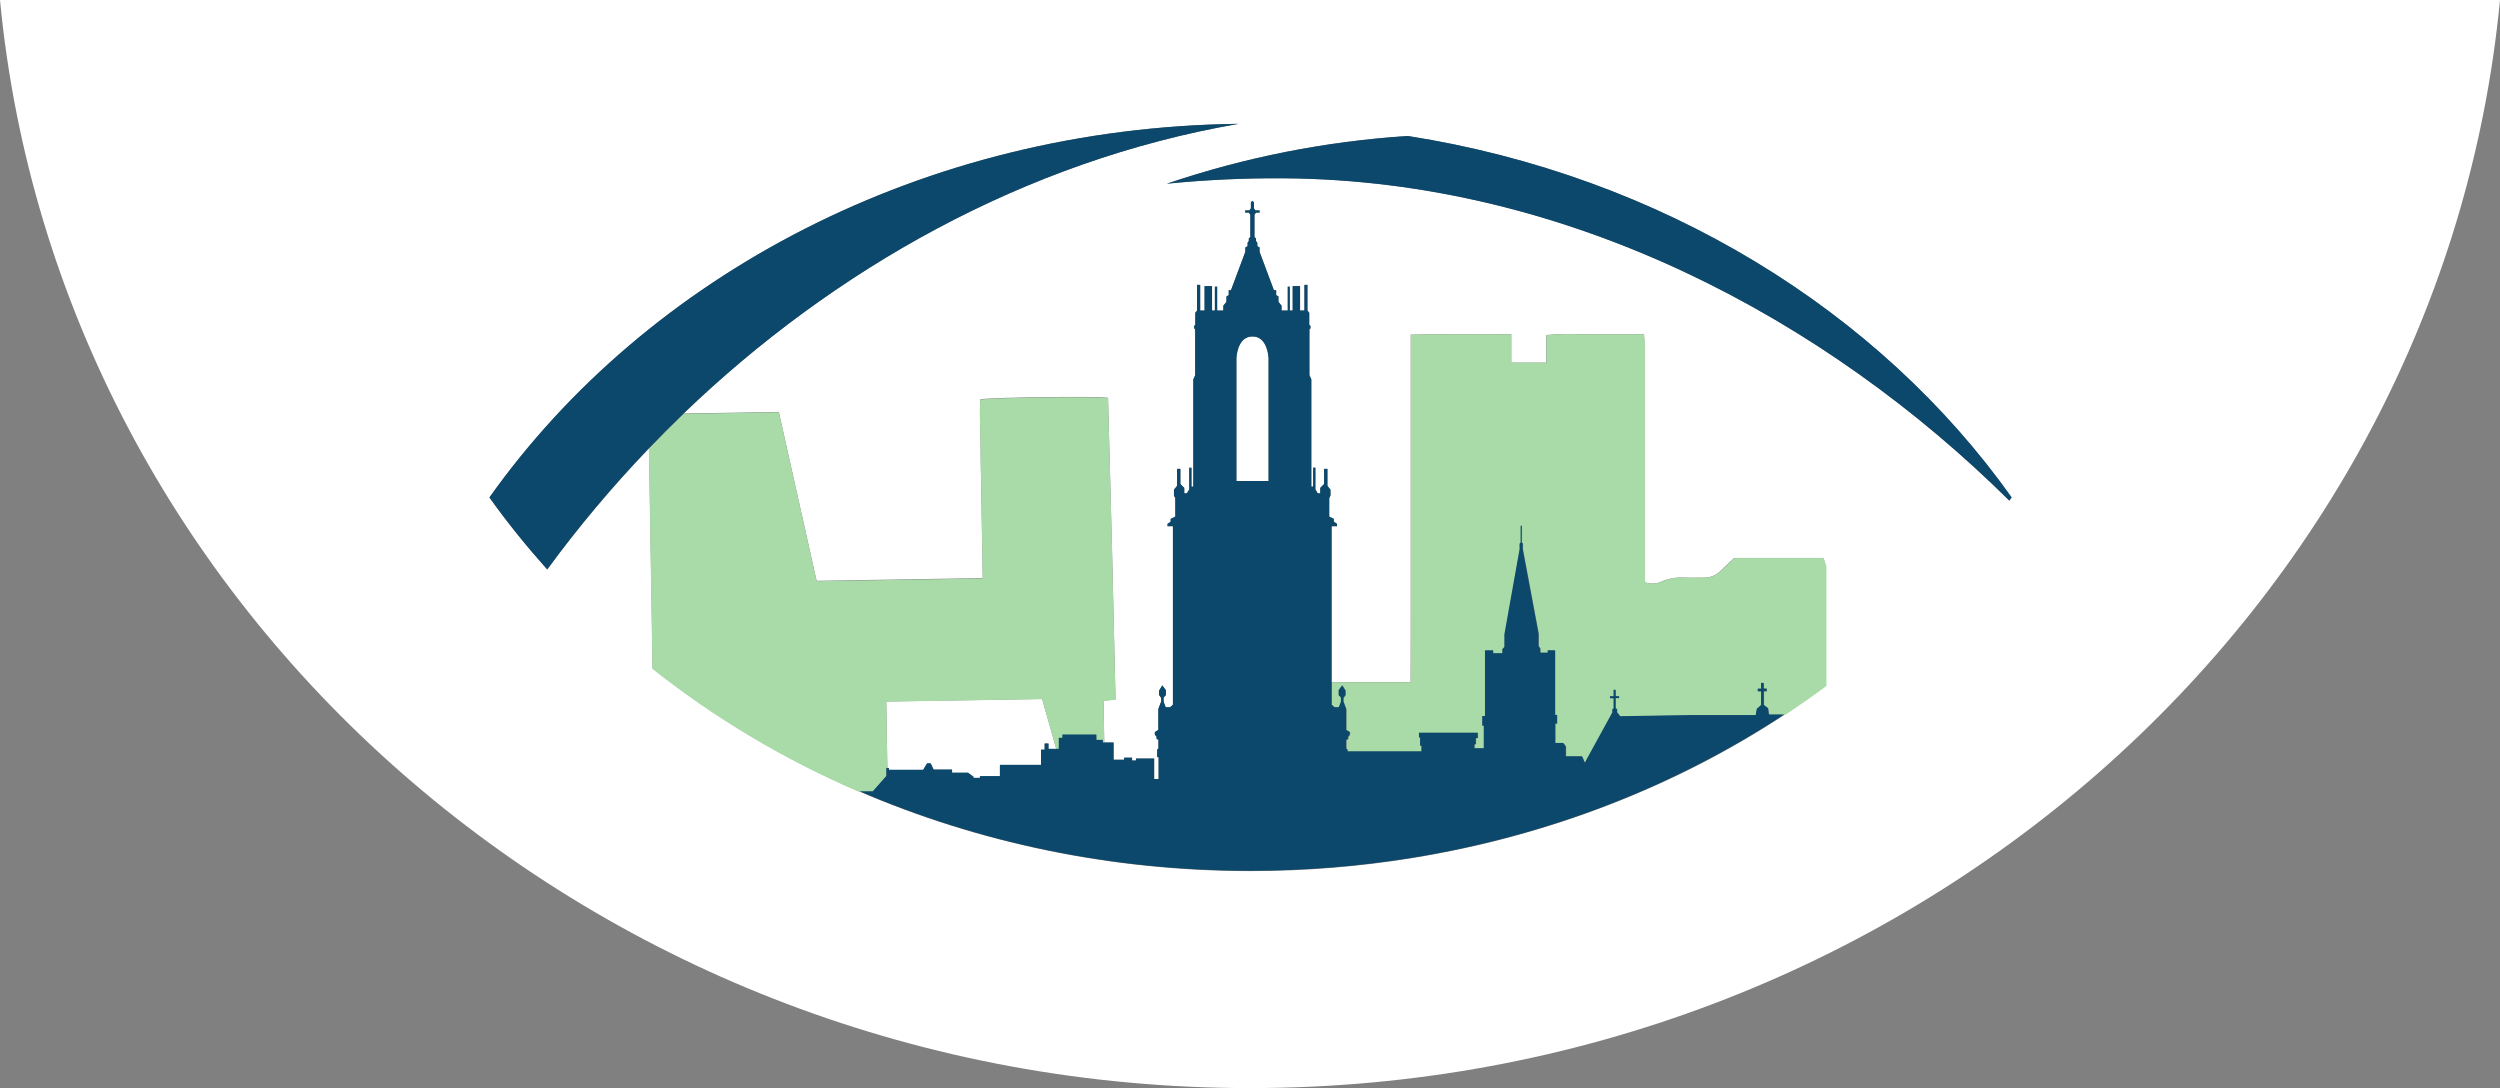
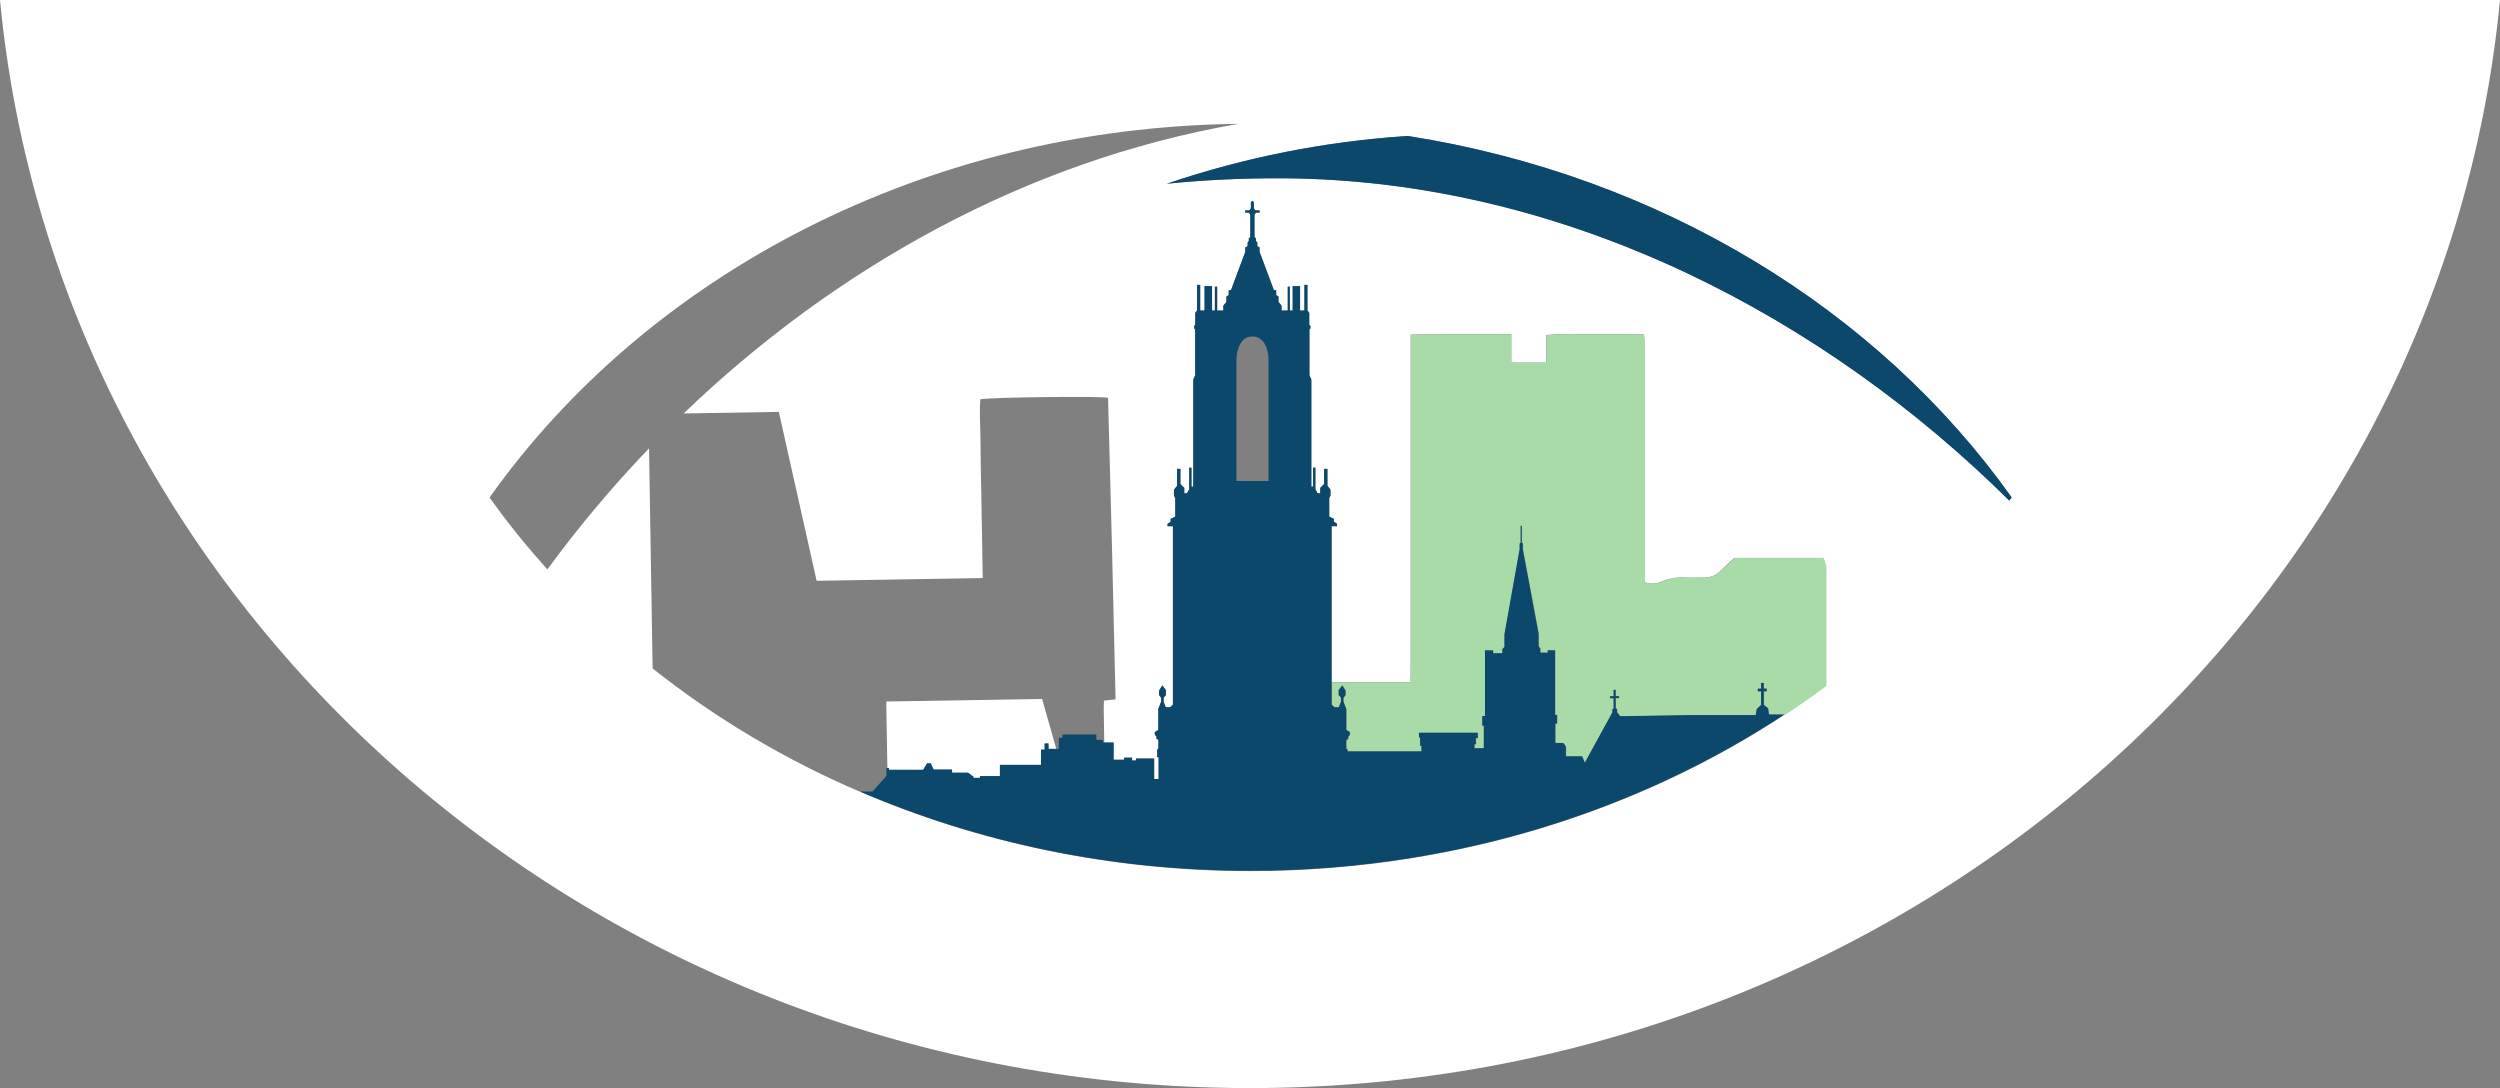
<svg xmlns="http://www.w3.org/2000/svg" viewBox="0 0 263.86 114.84">
  <rect x="0" y="0" width="263.86" height="114.84" fill="#808080" stroke="none" />
  <defs>
    <style>.d{fill:#fff;}.e{fill:#a8dba8;}.f{fill:#0b486b;}</style>
  </defs>
  <g id="a" />
  <g id="b">
    <g id="c">
      <g>
-         <path class="d" d="M132.19,35.51c-1.65,0-1.7,2.33-1.7,2.33v12.93h3.4v-12.93s-.05-2.33-1.7-2.33Z" />
        <path class="d" d="M0,0C6.16,64.4,62.87,114.84,131.93,114.84S257.69,64.4,263.86,0H0ZM188.34,75.44c-11.43,7.52-24.82,12.79-39.35,15.14-5.52,.89-11.2,1.36-17,1.36-14.79,0-28.78-3.02-41.26-8.39h1.4l.06-.06-1.54,.03c-7.94-3.42-15.26-7.8-21.77-12.97-.13-7.73-.25-15.47-.38-23.23-3.89,4.06-7.47,8.33-10.73,12.78-2.17-2.42-4.22-4.94-6.1-7.59h0C68.29,29.09,97.44,13.46,130.72,13.07c-22.57,3.91-42.76,15.38-58.57,30.57,3.34-.06,6.68-.11,10.05-.17,1.35,6.03,2.67,11.95,3.99,17.83l17.53-.29c-.03-1.63-.05-3.19-.08-4.77-.02-1.57-.05-3.15-.08-4.72-.03-1.57-.07-3.15-.07-4.72,0-1.56-.14-3.12-.02-4.66,1.22-.22,12.85-.35,13.48-.15,.29,10.58,.56,21.19,.79,31.82l-1.23,.14c-.01,.33-.02,.63-.02,.93,.02,1.17,.04,2.34,.06,3.5h.99v1.82h1.11v-.22h.84v.3h.41v-.21h1.92v2.17h.47v-2.32h-.15v-.78l.13-.14v-.9l-.2-.11v-.22l-.18-.23v-.26l.37-.23v-2.21l.3-.78v-.39l-.22-.3v-.47l.34-.55,.38,.51v.52l-.24,.25v.46l.22,.57h.46l.3-.27v-18.84h-.57v-.25l.33-.22v-.3l.49-.24v-1.95l-.14-.27v-.62l.33-.41v-1.79h.35v1.6l.41,.41v.57h.27l.25-.4v-2.3h.24v2h.19v-11.31l.2-.45v-4.84l-.11-.12v-.24l.12-.13v-1.26l.19-.24v-2.71h.33v2.71h.46v-2.58h.79v2.58h.3v-2.52h.24v2.52h.65v-.51l.33-.41v-.57l.24-.14v-.52h.24l1.51-4.04v-.47l.24-.13v-.37l.13-.18v-.26l.16-.16v-2.36l-.16-.22h-.38v-.23h.45l.15-.22v-.64l.16-.14,.16,.14v.64l.15,.22h.45v.23h-.38l-.16,.22v2.36l.16,.16v.26l.14,.18v.37l.24,.13v.47l1.51,4.04h.24v.52l.24,.14v.57l.33,.41v.51h.65v-2.52h.22v2.52h.3v-2.58h.78v2.58h.46v-2.71h.32v2.71l.19,.24v1.26l.13,.13v.24l-.11,.12v4.83l.2,.45v11.31h.19v-2h.24v2.3l.24,.41h.27v-.57l.41-.41v-1.6h.35v1.79l.32,.41v.62l-.13,.27v1.95l.49,.24v.3l.33,.22v.25h-.57v16.44h8.33c.02-2.54,0-4.98,.01-7.41v-29.26c3.57-.1,7.03-.04,10.61-.05v3h3.7v-2.91c1.16-.11,2.32-.14,3.48-.09,1.11-.02,2.22,0,3.32,0h3.5c.04,.52,.1,.93,.1,1.34,0,7.89,0,15.77,0,23.66v1.17c.54,.21,1.13,.2,1.67-.02,.77-.35,1.61-.51,2.45-.47,.68,.05,1.37,0,2.05,.01,.69,.03,1.36-.23,1.84-.73,.46-.45,.93-.88,1.42-1.34h9.4c.1,.24,.19,.48,.25,.74,.03,.26,.04,.52,.02,.78,0,3.98,0,7.96,0,11.94-1.43,1.06-2.9,2.09-4.4,3.08Zm23.73-22.61c-19.28-19.11-46.43-33.81-76.59-34.02h0c-4.12-.02-8.23,.17-12.33,.58,8.22-2.8,16.77-4.48,25.42-5.04,26.79,4.21,49.72,18.41,63.74,38.15-.08,.11-.17,.23-.25,.34Z" />
        <path class="d" d="M93.54,74.05c.03,1.6,.06,3.14,.08,4.68,0,.79,.03,1.57,.04,2.36h.17v.19h3.61l.41-.68h.39l.3,.65h1.95v.33h1.68l.58,.43v.12h.68v-.18h2.11v-1.19h4.34v-1.61h.38v-.65h.41v.57h.82c-.5-1.76-1-3.53-1.5-5.3l-16.45,.27Z" />
-         <path class="e" d="M93.56,81.1h.1c-.01-.79-.03-1.58-.04-2.36-.02-1.54-.05-3.08-.08-4.68l16.45-.27c.5,1.76,1,3.53,1.5,5.3h.27v-1.16h.38v-.35h3.58v.57h.68v.27h.15c-.02-1.17-.04-2.34-.06-3.5,0-.3,.01-.6,.02-.93l1.23-.14c-.23-10.63-.49-21.23-.79-31.82-.63-.2-12.27-.07-13.48,.15-.12,1.54,0,3.1,.02,4.66,0,1.57,.05,3.15,.07,4.72,.03,1.57,.05,3.15,.08,4.72,.03,1.57,.05,3.14,.08,4.77l-17.53,.29c-1.31-5.88-2.64-11.8-3.99-17.83-3.36,.06-6.7,.11-10.05,.17-1.25,1.2-2.48,2.43-3.67,3.68,.13,7.76,.25,15.49,.38,23.23,6.52,5.17,13.84,9.55,21.77,12.97l1.54-.03,1.38-1.56v-.84Z" />
        <path class="e" d="M192.71,59.64c-.06-.25-.15-.5-.25-.74h-9.4c-.49,.46-.96,.89-1.42,1.34-.48,.49-1.15,.76-1.84,.73-.68-.02-1.37,.04-2.05-.01-.84-.05-1.68,.11-2.45,.47-.53,.22-1.13,.23-1.67,.02v-1.17c0-7.89,0-15.77,0-23.66,0-.41-.06-.82-.1-1.34h-3.5c-1.11,0-2.22-.02-3.32,0-1.16-.05-2.32-.02-3.48,.09v2.91h-3.7v-3c-3.58,.01-7.04-.05-10.61,.05v29.26c0,2.43,.01,4.86-.01,7.41h-8.33v2.4l.3,.27h.46l.22-.57v-.46l-.24-.25v-.52l.38-.51,.34,.55v.47l-.22,.3v.39l.3,.79v2.21l.38,.22v.27l-.18,.23v.22l-.2,.11v.9l.14,.14v.17h7.8v-.6h-.14v-.87h-.12v-.5h6.2v.56h-.2v.65h-.15v.43h.99v-2.39h-.16v-1.01h.29v-6.93h.85v.3h.98v-.43l.22-.24v-1.33l1.6-8.97v-.59l.11-.11v-1.73l.05-.1,.06,.09v1.73l.11,.08v.62l1.67,8.92v1.3l.18,.27v.43h.78v-.25h.78v6.82h.21v.91h-.19v2.05h.84l.28,.37v1.04h1.71l.29,.68,2.91-5.31v-.35l.13-.05v-1.11h-.38v-.2h.38v-.68h.21v.68h.36v.19h-.36v1.08l.15,.08v.33l.33,.43,7.56-.12h6.75l.11-.65,.46-.42v-1.45h-.35v-.27h.35v-.61h.27v.6h.31v.28h-.3v1.45l.45,.34,.1,.71h1.63c1.5-.99,2.97-2.02,4.4-3.08,0-3.98,0-7.96,0-11.94,.01-.26,0-.52-.02-.78Z" />
-         <path class="f" d="M130.72,13.07c-33.28,.39-62.44,16.02-79.07,39.43h0c1.89,2.65,3.94,5.18,6.1,7.6,3.25-4.44,6.84-8.72,10.73-12.78,1.2-1.25,2.42-2.48,3.67-3.68,15.81-15.19,35.99-26.66,58.57-30.57Z" />
        <path class="f" d="M148.57,14.35c-8.65,.57-17.2,2.25-25.42,5.04,4.1-.41,8.21-.6,12.33-.57h0c30.16,.21,57.3,14.91,76.59,34.02,.08-.11,.17-.23,.25-.34-14.02-19.74-36.95-33.94-63.74-38.15Z" />
        <path class="f" d="M186.6,74.74l-.45-.34v-1.45h.3v-.28h-.31v-.6h-.27v.61h-.35v.27h.35v1.45l-.46,.42-.11,.65h-6.75l-7.56,.12-.33-.43v-.33l-.15-.08v-1.08h.36v-.19h-.36v-.68h-.21v.68h-.38v.2h.38v1.11l-.13,.05v.35l-2.91,5.31-.29-.68h-1.71v-1.04l-.28-.37h-.84v-2.05h.19v-.91h-.21v-6.82h-.78v.25h-.78v-.43l-.18-.27v-1.3l-1.67-8.92v-.62l-.11-.08v-1.73l-.06-.09-.05,.1v1.73l-.11,.11v.59l-1.6,8.97v1.33l-.22,.24v.43h-.98v-.3h-.85v6.93h-.29v1.01h.16v2.39h-.99v-.43h.15v-.65h.2v-.56h-6.2v.5h.12v.87h.14v.6h-7.8v-.17l-.14-.14v-.9l.2-.11v-.22l.18-.23v-.27l-.38-.22v-2.21l-.3-.79v-.39l.22-.3v-.47l-.34-.55-.38,.51v.52l.24,.25v.46l-.22,.57h-.46l-.3-.27v-18.84h.57v-.25l-.33-.22v-.3l-.49-.24v-1.95l.13-.27v-.62l-.32-.41v-1.79h-.35v1.6l-.41,.41v.57h-.27l-.24-.41v-2.3h-.24v2h-.19v-11.31l-.2-.45v-4.83l.11-.12v-.24l-.13-.13v-1.26l-.19-.24v-2.71h-.32v2.71h-.46v-2.58h-.78v2.58h-.3v-2.52h-.22v2.52h-.65v-.51l-.33-.41v-.57l-.24-.14v-.52h-.24l-1.51-4.04v-.47l-.24-.13v-.37l-.14-.18v-.26l-.16-.16v-2.36l.16-.22h.38v-.23h-.45l-.15-.22v-.64l-.16-.14-.16,.14v.64l-.15,.22h-.45v.23h.38l.16,.22v2.36l-.16,.16v.26l-.13,.18v.37l-.24,.13v.47l-1.51,4.04h-.24v.52l-.24,.14v.57l-.33,.41v.51h-.65v-2.52h-.24v2.52h-.3v-2.58h-.79v2.58h-.46v-2.71h-.33v2.71l-.19,.24v1.26l-.12,.13v.24l.11,.12v4.84l-.2,.45v11.31h-.19v-2h-.24v2.3l-.25,.4h-.27v-.57l-.41-.41v-1.6h-.35v1.79l-.33,.41v.62l.14,.27v1.95l-.49,.24v.3l-.33,.22v.25h.57v18.84l-.3,.27h-.46l-.22-.57v-.46l.24-.25v-.52l-.38-.51-.34,.55v.47l.22,.3v.39l-.3,.78v2.21l-.37,.23v.26l.18,.23v.22l.2,.11v.9l-.13,.14v.78h.15v2.32h-.47v-2.17h-1.92v.21h-.41v-.3h-.84v.22h-1.11v-1.82h-1.14v-.27h-.68v-.57h-3.58v.35h-.38v1.16h-1.09v-.57h-.41v.65h-.38v1.61h-4.34v1.19h-2.11v.18h-.68v-.12l-.58-.43h-1.68v-.33h-1.95l-.3-.65h-.39l-.41,.68h-3.61v-.19h-.27v.84l-1.38,1.56-.06,.06h-1.4c12.48,5.37,26.47,8.39,41.26,8.39,5.8,0,11.48-.47,17-1.36,14.54-2.34,27.92-7.62,39.35-15.14h-1.63l-.1-.71Zm-52.71-23.97h-3.39v-12.93s.04-2.33,1.69-2.33,1.7,2.33,1.7,2.33v12.93Z" />
      </g>
    </g>
  </g>
</svg>